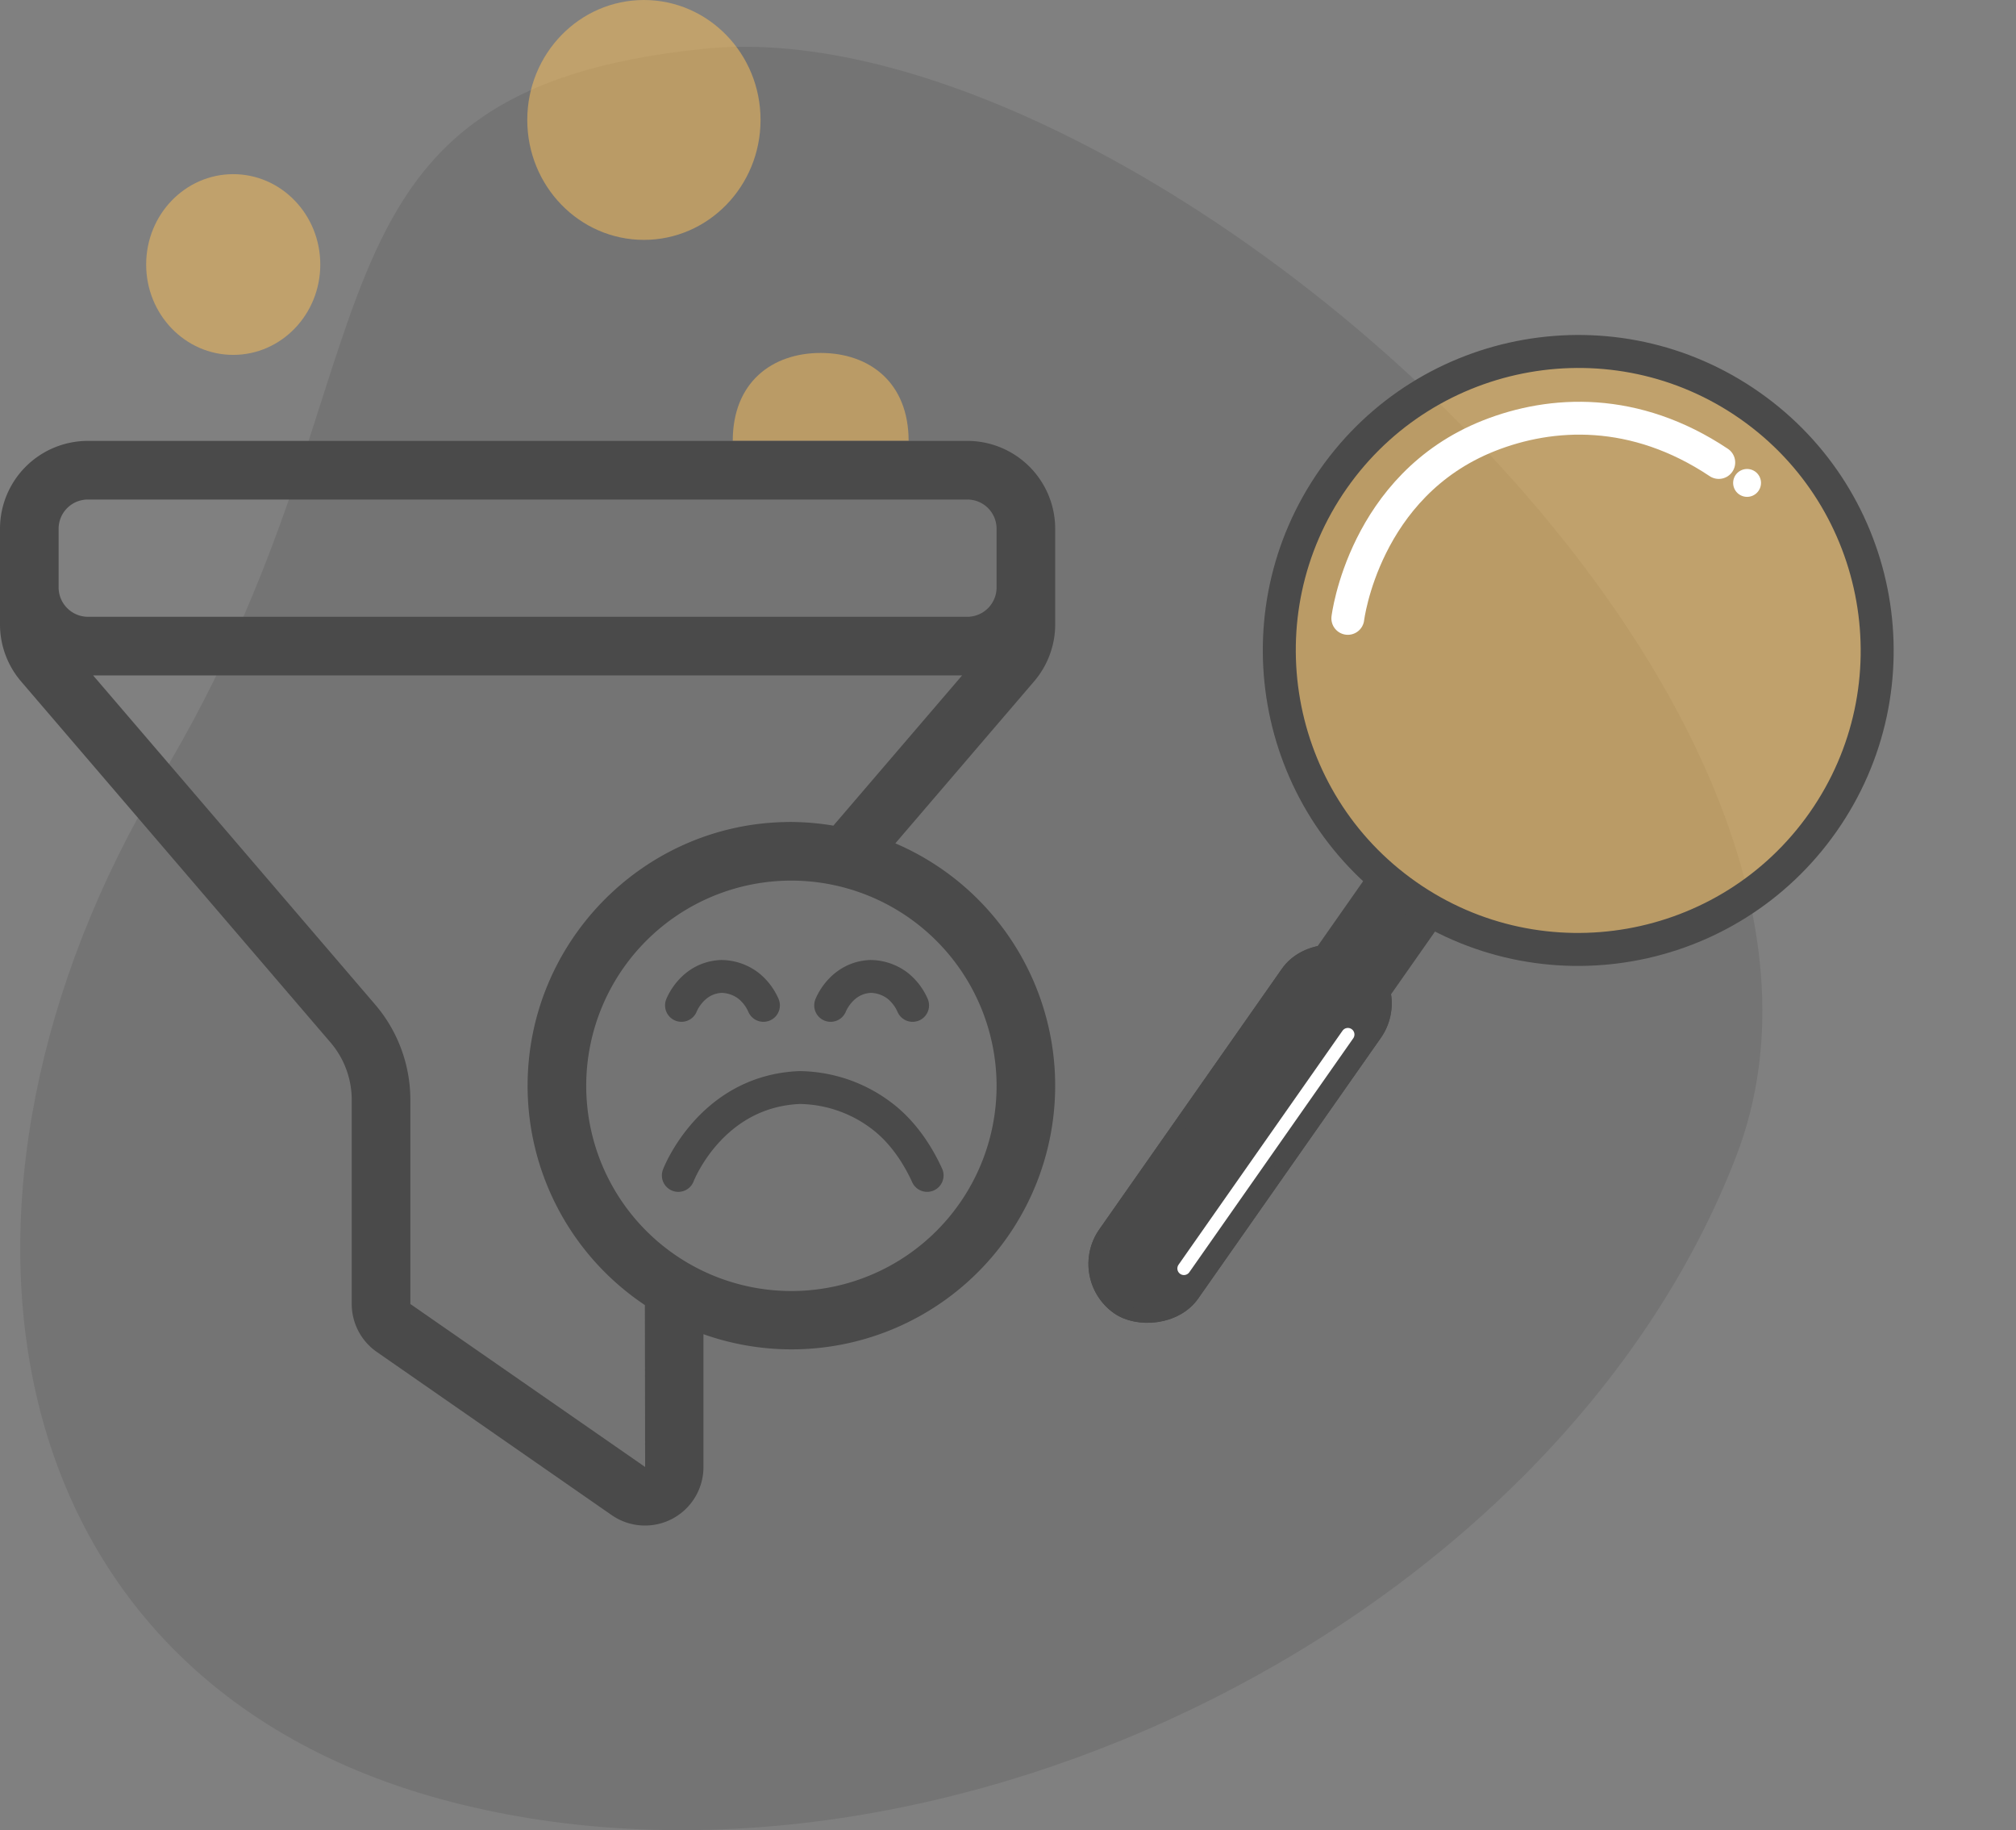
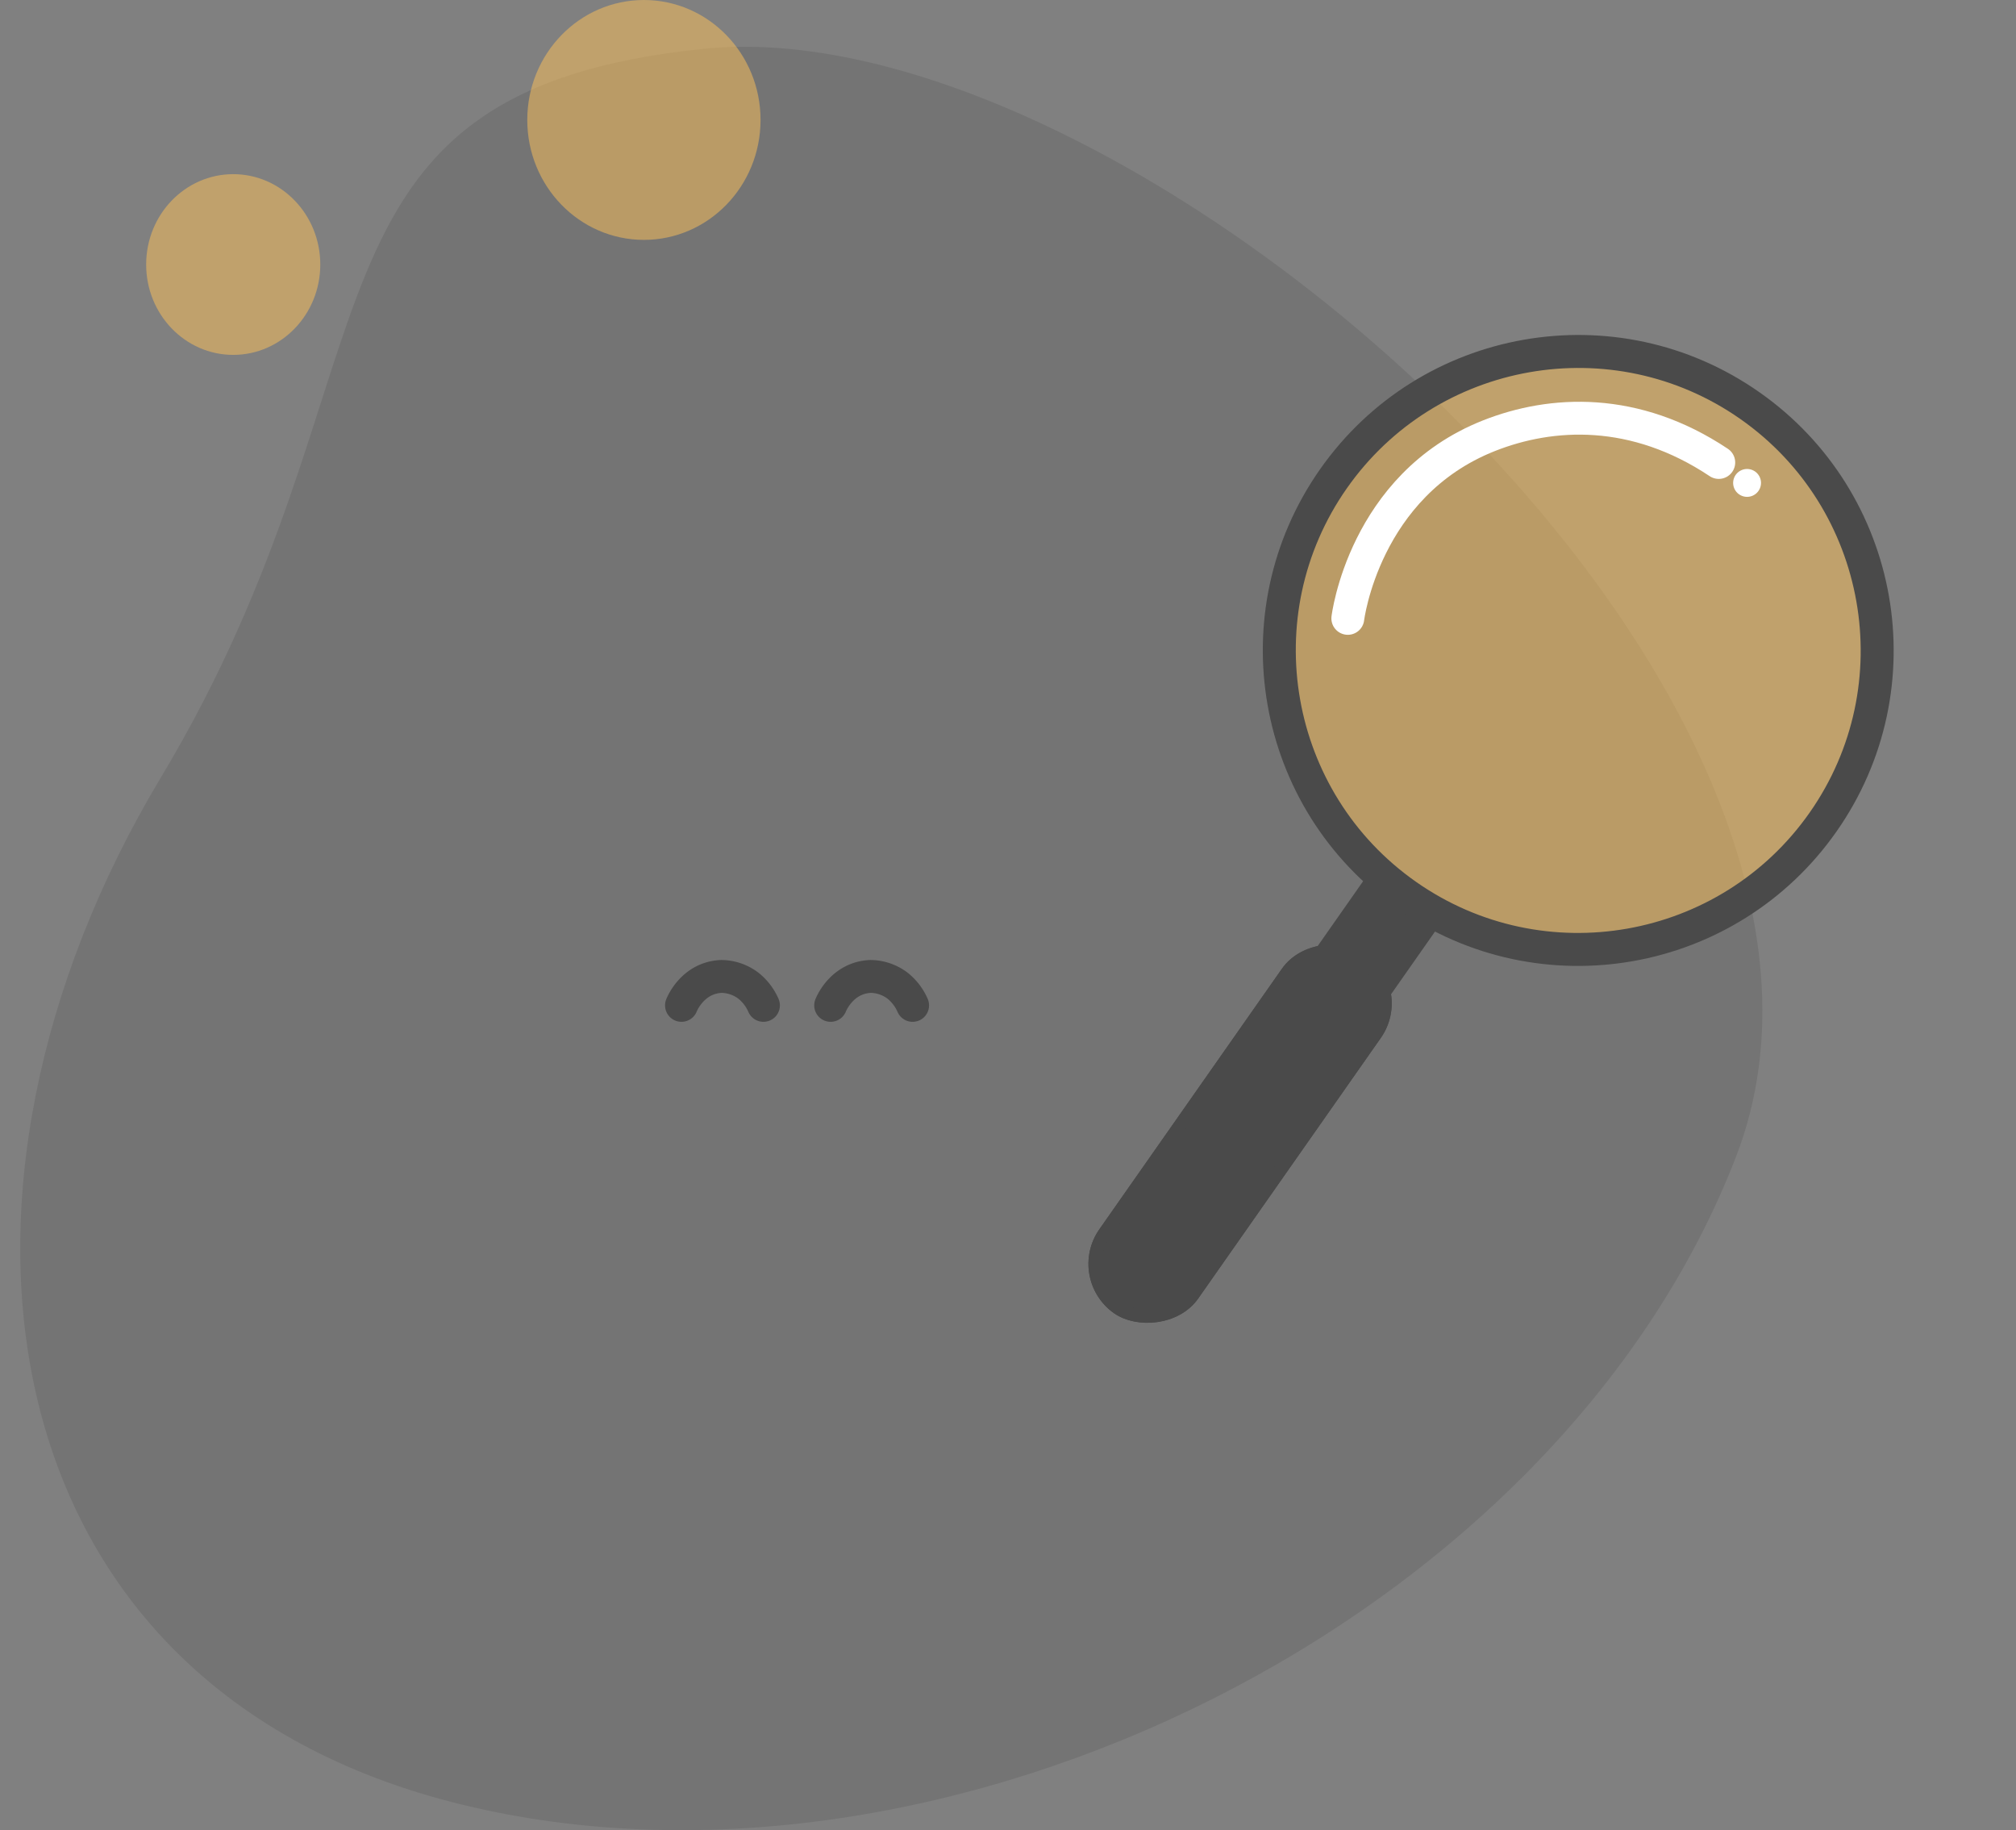
<svg xmlns="http://www.w3.org/2000/svg" width="613.604" height="556.963" viewBox="0 0 613.604 556.963">
  <rect x="0" y="0" width="613.604" height="556.963" fill="#808080" stroke="none" />
  <g id="empty-result" transform="translate(-40.515 -173)">
    <path id="Path_1" data-name="Path 1" d="M536.426,379.074c130.22-13.051,368.462,195.759,313.71,337.255s-241.2,232.85-387.7,197.133-167.214-186.83-91.745-312.528S406.207,392.125,536.426,379.074Z" transform="translate(-281.248 -191.258)" fill="rgba(0,0,0,0.09)" />
    <g id="Group_7" data-name="Group 7" transform="translate(-695 -53.655)">
      <g id="Clear_Filters-595b40b65ba036ed117d4375" data-name="Clear Filters-595b40b65ba036ed117d4375" transform="translate(735.515 227)">
        <ellipse id="Ellipse_2" data-name="Ellipse 2" cx="26.5" cy="27.5" rx="26.5" ry="27.5" transform="translate(44.485 52.655)" fill="rgba(255,194,88,0.5)" />
-         <path id="Path_5" data-name="Path 5" d="M92.527,44.764C92.527,26.921,80.546,18,65.763,18S39,26.921,39,44.764Z" transform="translate(184.026 89.065)" fill="rgba(255,194,88,0.5)" />
-         <path id="Path_6" data-name="Path 6" d="M308.432,21H40.728A26.749,26.749,0,0,0,14,47.711V76.839a26.67,26.67,0,0,0,6.441,17.388l94.174,109.867a26.875,26.875,0,0,1,6.441,17.432v62.128a17.779,17.779,0,0,0,7.619,14.586l71.5,49.665a17.789,17.789,0,0,0,27.933-14.622V292.852a80.237,80.237,0,0,0,58.408-149.379l42.2-49.255a26.661,26.661,0,0,0,6.45-17.379V47.711A26.757,26.757,0,0,0,308.432,21Zm8.895,196.261a62.45,62.45,0,1,1-62.45-62.45A62.53,62.53,0,0,1,317.327,217.261Zm-62.45-80.292c-.753,0-1.5.01-2.542.04-42.949,1.187-77.751,36.729-77.751,80.253a80.264,80.264,0,0,0,35.694,66.723l.08,49.273-71.46-49.6V221.526a44.619,44.619,0,0,0-10.75-29.039L42.343,92.371H306.835l-39.183,45.713A80.307,80.307,0,0,0,254.877,136.969Zm62.45-71.362a8.923,8.923,0,0,1-8.912,8.921H40.782a8.951,8.951,0,0,1-8.939-8.948V47.711a8.888,8.888,0,0,1,8.886-8.868h267.7a8.89,8.89,0,0,1,8.895,8.868v17.9Z" transform="translate(-14 112.83)" fill="#4a4a4a" />
        <ellipse id="Ellipse_3" data-name="Ellipse 3" cx="35.5" cy="36.5" rx="35.5" ry="36.5" transform="translate(160.485 -0.345)" fill="rgba(255,194,88,0.5)" />
      </g>
      <g id="Group_6" data-name="Group 6" transform="translate(941.969 523.802)">
-         <path id="Path_7" data-name="Path 7" d="M831.242,499.2s9.77-25.605,36.9-26.749a42.1,42.1,0,0,1,25.12,8.7c6.5,4.942,10.952,11.972,13.717,18.045" transform="translate(-831.242 -438.638)" fill="none" stroke="#4a4a4a" stroke-linecap="round" stroke-width="10" />
        <path id="Path_8" data-name="Path 8" d="M831.242,481.259s3.219-8.435,12.156-8.812a13.869,13.869,0,0,1,8.275,2.867,15.618,15.618,0,0,1,4.519,5.945" transform="translate(-830.276 -472.447)" fill="none" stroke="#4a4a4a" stroke-linecap="round" stroke-width="10" />
        <path id="Path_9" data-name="Path 9" d="M831.242,481.259s3.219-8.435,12.156-8.812a13.869,13.869,0,0,1,8.275,2.867,15.618,15.618,0,0,1,4.519,5.945" transform="translate(-784.876 -472.447)" fill="none" stroke="#4a4a4a" stroke-linecap="round" stroke-width="10" />
      </g>
    </g>
    <g id="Group_8" data-name="Group 8" transform="matrix(0.574, -0.819, 0.819, 0.574, -513.248, 1116.355)">
      <rect id="Rectangle_2" data-name="Rectangle 2" width="26.71" height="26.71" transform="translate(1083.472 405.671)" fill="#4a4a4a" />
      <g id="Path_3" data-name="Path 3" transform="translate(1107.806 323)" fill="rgba(255,194,88,0.5)">
        <path d="M 95.988 186.975 C 89.811 186.975 83.64 186.353 77.645 185.127 C 71.805 183.932 66.062 182.149 60.573 179.827 C 55.182 177.547 49.983 174.725 45.119 171.439 C 40.3 168.183 35.768 164.444 31.65 160.326 C 27.531 156.207 23.792 151.675 20.536 146.856 C 17.25 141.992 14.428 136.793 12.148 131.403 C 9.827 125.914 8.044 120.17 6.849 114.33 C 5.622 108.336 5 102.164 5 95.988 C 5 89.811 5.622 83.64 6.849 77.645 C 8.044 71.806 9.827 66.062 12.148 60.573 C 14.428 55.182 17.25 49.983 20.536 45.119 C 23.792 40.3 27.531 35.768 31.65 31.65 C 35.768 27.531 40.3 23.792 45.119 20.536 C 49.983 17.25 55.182 14.428 60.573 12.148 C 66.062 9.827 71.805 8.044 77.645 6.849 C 83.64 5.622 89.811 5 95.988 5 C 102.164 5 108.336 5.622 114.33 6.849 C 120.17 8.044 125.914 9.827 131.403 12.148 C 136.793 14.428 141.992 17.25 146.856 20.536 C 151.675 23.792 156.207 27.531 160.326 31.65 C 164.444 35.768 168.183 40.3 171.439 45.119 C 174.725 49.983 177.547 55.182 179.827 60.573 C 182.149 66.062 183.932 71.806 185.127 77.645 C 186.353 83.64 186.975 89.811 186.975 95.988 C 186.975 102.164 186.353 108.336 185.127 114.33 C 183.932 120.17 182.149 125.914 179.827 131.403 C 177.547 136.793 174.725 141.992 171.439 146.856 C 168.183 151.675 164.444 156.207 160.326 160.326 C 156.207 164.444 151.675 168.183 146.856 171.439 C 141.992 174.725 136.793 177.547 131.403 179.827 C 125.914 182.149 120.17 183.932 114.33 185.127 C 108.336 186.353 102.164 186.975 95.988 186.975 Z" stroke="none" />
        <path d="M 95.988 10 C 48.574 10 10 48.574 10 95.988 C 10 143.401 48.574 181.975 95.988 181.975 C 143.401 181.975 181.975 143.401 181.975 95.988 C 181.975 48.574 143.401 10 95.988 10 M 95.988 0 C 149 0 191.975 42.975 191.975 95.988 C 191.975 149 149 191.975 95.988 191.975 C 42.975 191.975 -1.52587890625e-05 149 -1.52587890625e-05 95.988 C -1.52587890625e-05 42.975 42.975 0 95.988 0 Z" stroke="none" fill="#4a4a4a" />
      </g>
      <g id="Group_3" data-name="Group 3" transform="translate(957.562 400.725)">
        <g id="Rectangle_3" data-name="Rectangle 3" transform="translate(0 0)" fill="#4a4a4a" stroke="#4a4a4a" stroke-width="4">
          <rect width="133.55" height="36.726" rx="18.363" stroke="none" />
          <rect x="2" y="2" width="129.55" height="32.726" rx="16.363" fill="none" />
        </g>
      </g>
-       <line id="Line_1" data-name="Line 1" x1="61.473" y2="61.473" transform="translate(1024.389 385.18) rotate(45)" fill="none" stroke="#fff" stroke-linecap="round" stroke-width="4" />
      <g id="Group_4" data-name="Group 4" transform="matrix(0.848, 0.53, -0.53, 0.848, 1189.788, 326.762)">
        <path id="Path_4" data-name="Path 4" d="M0,34.43S20.285-.934,61.173.019c20.554.479,44.405,9.133,61.279,34.79" transform="translate(0 0)" fill="none" stroke="#fff" stroke-linecap="round" stroke-width="10" />
        <circle id="Ellipse_1" data-name="Ellipse 1" cx="4.24" cy="4.24" r="4.24" transform="translate(123.717 39.659)" fill="#fff" />
      </g>
    </g>
  </g>
</svg>